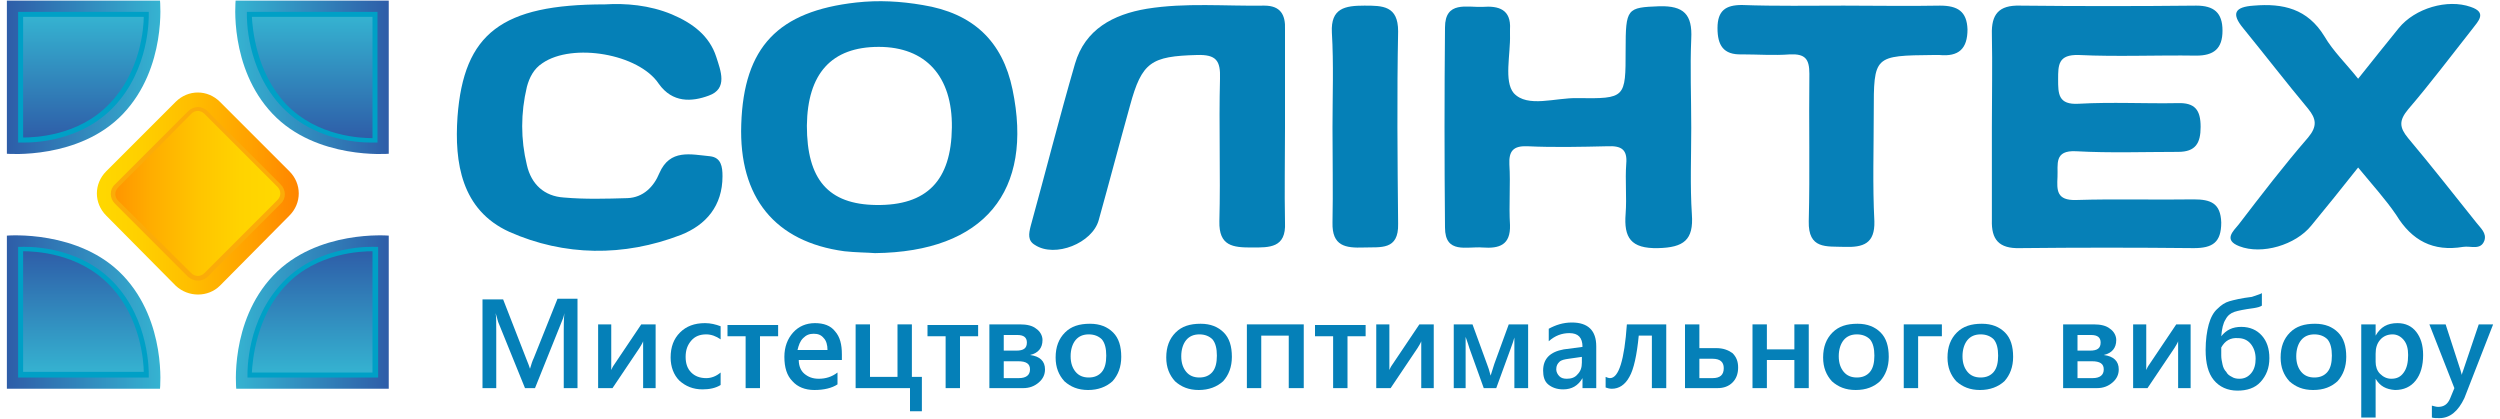
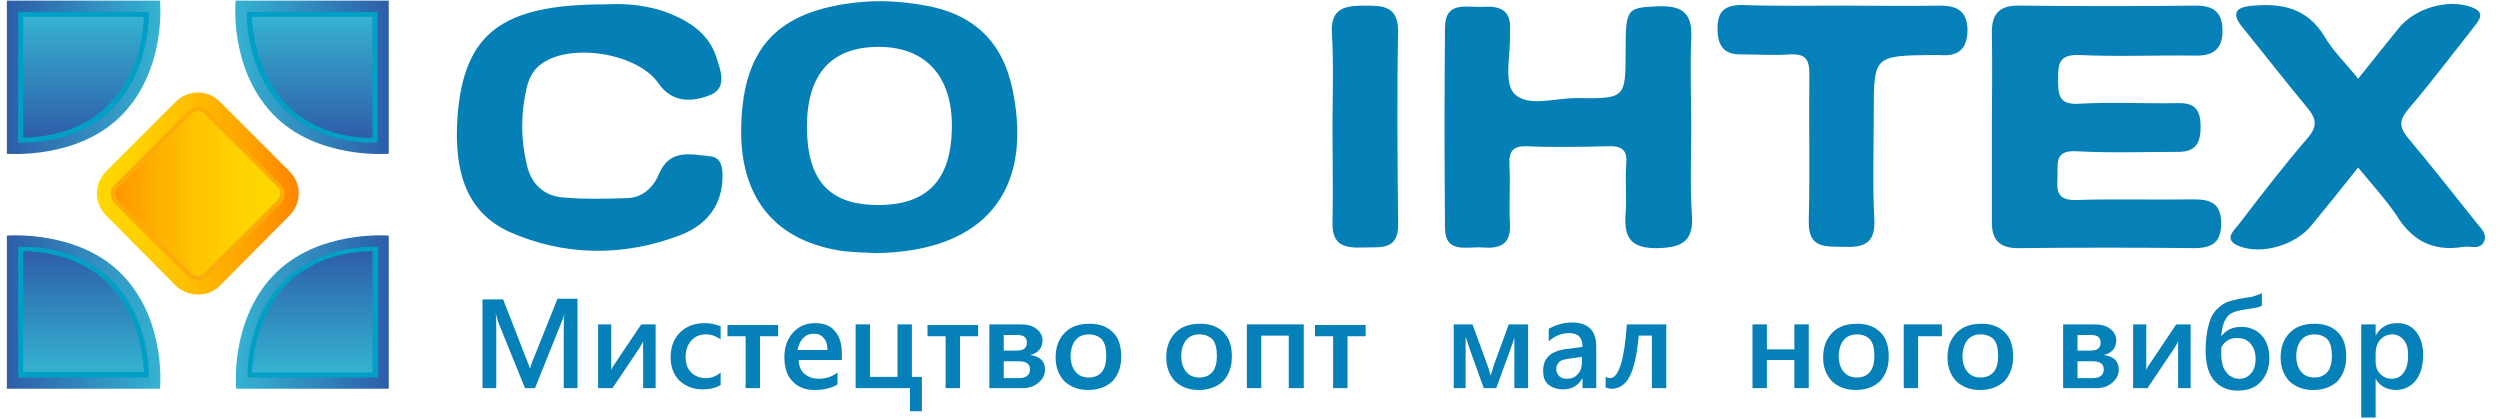
<svg xmlns="http://www.w3.org/2000/svg" version="1.1" id="Layer_1" x="0px" y="0px" viewBox="0 0 400 67" style="enable-background:new 0 0 400 67;" xml:space="preserve">
  <style type="text/css">
	.st0{opacity:0.17;fill:url(#SVGID_1_);}
	.st1{opacity:0.17;fill:url(#SVGID_2_);}
	.st2{opacity:0.49;fill:url(#SVGID_3_);}
	.st3{opacity:0.17;fill:url(#SVGID_4_);}
	.st4{opacity:0.49;fill:url(#SVGID_5_);}
	.st5{opacity:0.49;fill:url(#SVGID_6_);}
	.st6{opacity:0.49;fill:url(#SVGID_7_);}
	.st7{opacity:0.17;fill:url(#SVGID_8_);}
	.st8{opacity:0.49;fill:url(#SVGID_9_);}
	.st9{opacity:0.49;fill:url(#SVGID_10_);}
	.st10{opacity:0.49;fill:url(#SVGID_11_);}
	.st11{opacity:0.49;fill:url(#SVGID_12_);}
	.st12{opacity:0.49;fill:url(#SVGID_13_);}
	.st13{opacity:0.49;fill:url(#SVGID_14_);}
	.st14{opacity:0.49;fill:url(#SVGID_15_);}
	.st15{opacity:0.49;fill:url(#SVGID_16_);}
	.st16{opacity:0.49;fill:url(#SVGID_17_);}
	.st17{opacity:0.49;fill:url(#SVGID_18_);}
	.st18{opacity:0.49;fill:url(#SVGID_19_);}
	.st19{opacity:0.49;fill:url(#SVGID_20_);}
	.st20{opacity:0.49;fill:url(#SVGID_21_);}
	.st21{opacity:0.49;fill:url(#SVGID_22_);}
	.st22{opacity:0.49;fill:url(#SVGID_23_);}
	.st23{opacity:0.49;fill:url(#SVGID_24_);}
	.st24{fill:none;stroke:url(#SVGID_25_);stroke-miterlimit:10;}
	.st25{fill:none;stroke:url(#SVGID_26_);stroke-miterlimit:10;}
	.st26{fill:none;stroke:url(#SVGID_27_);stroke-miterlimit:10;}
	.st27{fill:none;stroke:url(#SVGID_28_);stroke-miterlimit:10;}
	.st28{fill:none;stroke:url(#SVGID_29_);stroke-miterlimit:10;}
	.st29{fill:none;stroke:url(#SVGID_30_);stroke-miterlimit:10;}
	.st30{opacity:0.49;fill:url(#SVGID_31_);}
	.st31{fill:#0680B7;}
	.st32{fill:#0580B7;}
	.st33{fill:#0680B8;}
	.st34{fill:url(#SVGID_32_);}
	.st35{fill:url(#SVGID_33_);}
	.st36{fill:#00A0C6;}
	.st37{fill:url(#SVGID_34_);}
	.st38{fill:url(#SVGID_35_);}
	.st39{fill:url(#SVGID_36_);}
	.st40{fill:url(#SVGID_37_);}
	.st41{fill:url(#SVGID_38_);}
	.st42{fill:url(#SVGID_39_);}
	.st43{fill:url(#SVGID_40_);}
	.st44{fill:url(#SVGID_41_);}
	.st45{fill:#FBAC08;}
	.st46{opacity:0.43;fill:url(#SVGID_42_);}
	.st47{opacity:0.43;fill:url(#SVGID_43_);}
	.st48{opacity:0.43;fill:url(#SVGID_44_);}
	.st49{opacity:0.43;fill:url(#SVGID_45_);}
	.st50{opacity:0.49;fill:url(#SVGID_46_);}
	.st51{opacity:0.49;fill:url(#SVGID_47_);}
	.st52{opacity:0.21;fill:url(#SVGID_48_);}
	.st53{opacity:0.21;fill:url(#SVGID_49_);}
	.st54{fill:#0580B8;}
	.st55{fill:url(#SVGID_50_);}
	.st56{fill:url(#SVGID_51_);}
	.st57{fill:url(#SVGID_52_);}
	.st58{fill:url(#SVGID_53_);}
	.st59{fill:url(#SVGID_54_);}
	.st60{fill:url(#SVGID_55_);}
	.st61{fill:url(#SVGID_56_);}
	.st62{fill:url(#SVGID_57_);}
	.st63{fill:url(#SVGID_58_);}
	.st64{fill:url(#SVGID_59_);}
	.st65{fill:url(#SVGID_60_);}
	.st66{fill:url(#SVGID_61_);}
	.st67{fill:url(#SVGID_62_);}
	.st68{fill:url(#SVGID_63_);}
	.st69{fill:url(#SVGID_64_);}
	.st70{fill:url(#SVGID_65_);}
	.st71{fill:url(#SVGID_66_);}
	.st72{fill:url(#SVGID_67_);}
	.st73{fill:url(#SVGID_68_);}
	.st74{fill:url(#SVGID_69_);}
	.st75{fill:url(#SVGID_70_);}
	.st76{fill:url(#SVGID_71_);}
	.st77{fill:url(#SVGID_72_);}
	.st78{fill:url(#SVGID_73_);}
	.st79{fill:url(#SVGID_74_);}
	.st80{fill:url(#SVGID_75_);}
	.st81{fill:url(#SVGID_76_);}
	.st82{fill:url(#SVGID_77_);}
	.st83{fill:url(#SVGID_78_);}
	.st84{fill:url(#SVGID_79_);}
	.st85{fill:#020202;}
	.st86{fill:#D7D6D5;}
	.st87{fill:#C0484B;}
	.st88{fill:#84514A;}
	.st89{fill:#AF828F;}
	.st90{fill:#D36A68;}
	.st91{fill:#588F71;}
	.st92{fill:#93CBE4;}
	.st93{fill:#EA7674;}
	.st94{fill:#7FCDCA;}
	.st95{fill:#B8B6B7;}
	.st96{fill:#CE8487;}
	.st97{fill:#CA9C77;}
	.st98{fill:#ACBBBE;}
	.st99{fill:#6EB28D;}
	.st100{fill:#C64E42;}
	.st101{fill:#3B596F;}
	.st102{fill:#A3A19D;}
	.st103{fill:#C2BEB3;}
	.st104{fill:#EEB62A;}
	.st105{fill:#6FA8B7;}
	.st106{fill:#E15B2C;}
	.st107{fill:#6DA6B5;}
	.st108{fill:#6EA6B6;}
	.st109{fill:#E15C2D;}
	.st110{fill:#395970;}
	.st111{fill:#3F5968;}
	.st112{fill:#DA592E;}
	.st113{fill:#DF5A2C;}
	.st114{fill:#69A2B2;}
	.st115{fill:#485E66;}
	.st116{fill:#080D0C;}
	.st117{fill:#172322;}
	.st118{fill:#102328;}
	.st119{fill:#7BC2C0;}
	.st120{fill:#351610;}
	.st121{fill:#273737;}
	.st122{fill:#E86752;}
	.st123{fill:#F4D72E;}
	.st124{fill:#4393B4;}
	.st125{fill:#7CC7C4;}
	.st126{fill:#419BBF;}
	.st127{fill:#358B88;}
	.st128{fill:#5F5716;}
	.st129{fill:#FDFDFD;}
	.st130{fill:#B54129;}
	.st131{fill:#585D60;}
	.st132{fill:#343738;}
	.st133{fill:#D58A36;}
	.st134{fill:#BC722E;}
	.st135{fill:#D2E0E9;}
	.st136{fill:#C5742A;}
	.st137{fill:#7C8184;}
	.st138{fill:#A7BCC6;}
	.st139{fill:#545656;}
	.st140{fill:#D7CDB5;}
	.st141{fill:#F4E9D0;}
	.st142{fill:#F7F3EB;}
	.st143{fill:#59AAA4;}
	.st144{fill:#BCB7AC;}
	.st145{fill:#999898;}
	.st146{fill:#D3D0C9;}
	.st147{fill:#B18540;}
	.st148{fill:#0B0A09;}
	.st149{fill:#060505;}
	.st150{fill:#BA8C44;}
	.st151{fill:#A77E3D;}
	.st152{fill:#9E7739;}
	.st153{fill:#CEB480;}
	.st154{fill:#1D1D1B;}
	.st155{fill:#CF5626;}
	.st156{fill:#EEC21A;}
	.st157{fill:#5E3E37;}
	.st158{fill:#B08E46;}
	.st159{fill:#90B8DE;}
	.st160{fill:#84642A;}
	.st161{fill:#C04847;}
	.st162{fill:#A03838;}
	.st163{fill:#F1D356;}
	.st164{fill:#BC6B49;}
	.st165{fill:#7E5B51;}
	.st166{fill:#59474C;}
	.st167{fill:#AED1ED;}
	.st168{fill:#ED8A44;}
	.st169{fill:#E07F25;}
</style>
  <g>
    <g>
      <path class="st54" d="M92.5,62.1h-2.3v-9.2c0-0.8,0-1.7,0.1-2.8h0c-0.1,0.6-0.3,1.1-0.4,1.3l-4.3,10.7H84l-4.3-10.6    c-0.1-0.3-0.2-0.8-0.4-1.4h0c0.1,0.6,0.1,1.5,0.1,2.8v9.2h-2.2V47.9h3.3l3.7,9.5c0.3,0.7,0.5,1.3,0.6,1.6h0    c0.2-0.7,0.4-1.3,0.6-1.7l3.8-9.5h3.2V62.1z" />
      <path class="st54" d="M105,62.1h-2.1v-7.5c-0.1,0.3-0.3,0.6-0.6,1.1L98,62.1h-2.3V51.9h2.1v7.3c0.1-0.2,0.2-0.5,0.5-0.9l4.3-6.4    h2.3V62.1z" />
      <path class="st54" d="M115.3,61.6c-0.8,0.5-1.8,0.7-2.9,0.7c-1.5,0-2.7-0.5-3.7-1.4c-0.9-0.9-1.4-2.2-1.4-3.7c0-1.7,0.5-3,1.5-4    c1-1,2.3-1.5,4-1.5c0.9,0,1.7,0.2,2.5,0.5v2.1c-0.7-0.5-1.5-0.8-2.3-0.8c-1,0-1.8,0.3-2.4,1c-0.6,0.7-0.9,1.5-0.9,2.6    c0,1.1,0.3,1.9,0.9,2.5c0.6,0.6,1.4,0.9,2.4,0.9c0.8,0,1.6-0.3,2.3-0.9V61.6z" />
      <path class="st54" d="M124.5,53.8h-2.9v8.3h-2.3v-8.3h-2.9v-1.8h8.1V53.8z" />
      <path class="st54" d="M134.7,57.6h-6.9c0,0.9,0.3,1.7,0.9,2.2c0.6,0.5,1.3,0.8,2.3,0.8c1.1,0,2.1-0.3,3-1v1.9    c-0.9,0.6-2.2,0.9-3.7,0.9c-1.5,0-2.7-0.5-3.5-1.4c-0.9-0.9-1.3-2.2-1.3-3.9c0-1.6,0.5-2.9,1.4-3.9c0.9-1,2.1-1.5,3.5-1.5    c1.4,0,2.5,0.4,3.2,1.3c0.8,0.9,1.1,2.1,1.1,3.7V57.6z M132.4,56c0-0.8-0.2-1.5-0.6-1.9c-0.4-0.5-0.9-0.7-1.6-0.7    c-0.7,0-1.2,0.2-1.7,0.7c-0.5,0.5-0.7,1.1-0.9,1.9H132.4z" />
      <path class="st54" d="M147.5,65.8h-1.9v-3.7h-8.7V51.9h2.3v8.4h4.4v-8.4h2.3v8.4h1.6V65.8z" />
      <path class="st54" d="M156.5,53.8h-2.9v8.3h-2.3v-8.3h-2.9v-1.8h8.1V53.8z" />
      <path class="st54" d="M158.3,62.1V51.9h4.9c1.1,0,2,0.2,2.6,0.7c0.6,0.4,1,1.1,1,1.8c0,1.3-0.7,2.1-2,2.4c1.6,0.2,2.4,1,2.4,2.3    c0,0.8-0.3,1.5-1,2.1c-0.7,0.6-1.5,0.9-2.5,0.9H158.3z M160.6,53.6v2.5h2c1.2,0,1.7-0.4,1.7-1.3c0-0.8-0.5-1.2-1.5-1.2H160.6z     M160.6,57.7v2.8h2.4c1.2,0,1.8-0.5,1.8-1.4c0-0.9-0.6-1.3-1.9-1.3H160.6z" />
      <path class="st54" d="M174.1,62.4c-1.6,0-2.8-0.5-3.8-1.4c-0.9-1-1.4-2.2-1.4-3.8c0-1.7,0.5-3,1.5-4c1-1,2.3-1.4,4-1.4    c1.6,0,2.8,0.5,3.7,1.4c0.9,0.9,1.3,2.2,1.3,3.9c0,1.6-0.5,2.9-1.4,3.9C177,61.9,175.7,62.4,174.1,62.4z M174.2,53.5    c-0.9,0-1.6,0.3-2.1,0.9c-0.5,0.6-0.8,1.5-0.8,2.6c0,1.1,0.3,1.9,0.8,2.5c0.5,0.6,1.2,0.9,2.1,0.9c0.9,0,1.6-0.3,2.1-0.9    c0.5-0.6,0.7-1.5,0.7-2.6c0-1.1-0.2-2-0.7-2.6C175.8,53.8,175.1,53.5,174.2,53.5z" />
      <path class="st54" d="M191.8,62.4c-1.6,0-2.8-0.5-3.8-1.4c-0.9-1-1.4-2.2-1.4-3.8c0-1.7,0.5-3,1.5-4c1-1,2.3-1.4,4-1.4    c1.6,0,2.8,0.5,3.7,1.4c0.9,0.9,1.3,2.2,1.3,3.9c0,1.6-0.5,2.9-1.4,3.9C194.7,61.9,193.4,62.4,191.8,62.4z M191.9,53.5    c-0.9,0-1.6,0.3-2.1,0.9c-0.5,0.6-0.8,1.5-0.8,2.6c0,1.1,0.3,1.9,0.8,2.5c0.5,0.6,1.2,0.9,2.1,0.9c0.9,0,1.6-0.3,2.1-0.9    c0.5-0.6,0.7-1.5,0.7-2.6c0-1.1-0.2-2-0.7-2.6C193.5,53.8,192.8,53.5,191.9,53.5z" />
      <path class="st54" d="M208.5,62.1h-2.3v-8.4h-4.4v8.4h-2.3V51.9h9.1V62.1z" />
      <path class="st54" d="M218.5,53.8h-2.9v8.3h-2.3v-8.3h-2.9v-1.8h8.1V53.8z" />
-       <path class="st54" d="M229.5,62.1h-2.1v-7.5c-0.1,0.3-0.3,0.6-0.6,1.1l-4.3,6.4h-2.3V51.9h2.1v7.3c0.1-0.2,0.2-0.5,0.5-0.9    l4.3-6.4h2.3V62.1z" />
      <path class="st54" d="M244.5,62.1h-2.2V54c-0.1,0.4-0.3,1-0.6,1.8l-2.3,6.3h-2l-2.3-6.4c-0.1-0.3-0.3-1-0.6-1.8v8.2h-1.9V51.9h3    l2.3,6.3c0.2,0.5,0.4,1.1,0.6,1.9l0.6-1.9l2.3-6.3h3.1V62.1z" />
      <path class="st54" d="M255.4,62.1h-2.2v-1.6h0c-0.7,1.2-1.7,1.8-3.1,1.8c-1,0-1.8-0.3-2.4-0.8c-0.6-0.5-0.8-1.3-0.8-2.2    c0-1.9,1.1-3,3.3-3.4l3-0.4c0-1.5-0.7-2.2-2.1-2.2c-1.2,0-2.3,0.4-3.3,1.3v-2c1.1-0.6,2.3-1,3.7-1c2.6,0,3.9,1.3,3.9,3.8V62.1z     M253.1,57.1l-2.1,0.3c-0.7,0.1-1.2,0.2-1.5,0.5s-0.5,0.6-0.5,1.2c0,0.4,0.2,0.8,0.5,1.1c0.3,0.3,0.7,0.4,1.2,0.4    c0.7,0,1.3-0.2,1.7-0.7c0.5-0.5,0.7-1.1,0.7-1.9V57.1z" />
      <path class="st54" d="M266.6,62.1h-2.3v-8.4h-2.1c-0.3,3.1-0.8,5.4-1.5,6.6c-0.7,1.3-1.7,1.9-2.8,1.9c-0.4,0-0.7-0.1-1-0.2v-1.7    c0.2,0.1,0.5,0.2,0.7,0.2c1.4,0,2.3-2.9,2.7-8.6h6.3V62.1z" />
-       <path class="st54" d="M269.6,62.1V51.9h2.3v3.8h2.7c1.1,0,1.9,0.3,2.6,0.8c0.6,0.6,0.9,1.3,0.9,2.3c0,1-0.3,1.8-0.9,2.4    c-0.6,0.6-1.4,0.9-2.4,0.9H269.6z M271.9,57.4v3.1h2.1c1.2,0,1.8-0.5,1.8-1.6c0-1-0.6-1.5-1.8-1.5H271.9z" />
      <path class="st54" d="M289.4,62.1h-2.3v-4.5h-4.4v4.5h-2.3V51.9h2.3v4h4.4v-4h2.3V62.1z" />
      <path class="st54" d="M296.9,62.4c-1.6,0-2.8-0.5-3.8-1.4c-0.9-1-1.4-2.2-1.4-3.8c0-1.7,0.5-3,1.5-4c1-1,2.3-1.4,4-1.4    c1.6,0,2.8,0.5,3.7,1.4c0.9,0.9,1.3,2.2,1.3,3.9c0,1.6-0.5,2.9-1.4,3.9C299.8,61.9,298.6,62.4,296.9,62.4z M297.1,53.5    c-0.9,0-1.6,0.3-2.1,0.9c-0.5,0.6-0.8,1.5-0.8,2.6c0,1.1,0.3,1.9,0.8,2.5c0.5,0.6,1.2,0.9,2.1,0.9c0.9,0,1.6-0.3,2.1-0.9    c0.5-0.6,0.7-1.5,0.7-2.6c0-1.1-0.2-2-0.7-2.6C298.7,53.8,298,53.5,297.1,53.5z" />
      <path class="st54" d="M310.7,53.8h-3.8v8.3h-2.3V51.9h6.1V53.8z" />
      <path class="st54" d="M316.8,62.4c-1.6,0-2.8-0.5-3.8-1.4c-0.9-1-1.4-2.2-1.4-3.8c0-1.7,0.5-3,1.5-4c1-1,2.3-1.4,4-1.4    c1.6,0,2.8,0.5,3.7,1.4c0.9,0.9,1.3,2.2,1.3,3.9c0,1.6-0.5,2.9-1.4,3.9C319.7,61.9,318.4,62.4,316.8,62.4z M316.9,53.5    c-0.9,0-1.6,0.3-2.1,0.9c-0.5,0.6-0.8,1.5-0.8,2.6c0,1.1,0.3,1.9,0.8,2.5c0.5,0.6,1.2,0.9,2.1,0.9c0.9,0,1.6-0.3,2.1-0.9    c0.5-0.6,0.7-1.5,0.7-2.6c0-1.1-0.2-2-0.7-2.6C318.5,53.8,317.8,53.5,316.9,53.5z" />
      <path class="st54" d="M330.1,62.1V51.9h4.9c1.1,0,2,0.2,2.6,0.7c0.6,0.4,1,1.1,1,1.8c0,1.3-0.7,2.1-2,2.4c1.6,0.2,2.4,1,2.4,2.3    c0,0.8-0.3,1.5-1,2.1c-0.7,0.6-1.5,0.9-2.5,0.9H330.1z M332.4,53.6v2.5h2c1.2,0,1.7-0.4,1.7-1.3c0-0.8-0.5-1.2-1.5-1.2H332.4z     M332.4,57.7v2.8h2.4c1.2,0,1.8-0.5,1.8-1.4c0-0.9-0.6-1.3-1.9-1.3H332.4z" />
      <path class="st54" d="M350.6,62.1h-2.1v-7.5c-0.1,0.3-0.3,0.6-0.6,1.1l-4.3,6.4h-2.3V51.9h2.1v7.3c0.1-0.2,0.2-0.5,0.5-0.9    l4.3-6.4h2.3V62.1z" />
      <path class="st54" d="M361.9,46.9v2c-0.3,0.2-0.7,0.3-1.3,0.4c-1.5,0.2-2.5,0.4-3.1,0.6c-0.6,0.2-1.1,0.6-1.4,1.2    c-0.4,0.6-0.6,1.5-0.7,2.7h0c0.8-1,1.8-1.5,3.2-1.5c1.4,0,2.5,0.5,3.3,1.4c0.8,0.9,1.2,2.1,1.2,3.6c0,1.6-0.5,2.8-1.4,3.8    c-0.9,1-2.2,1.4-3.7,1.4c-1.6,0-2.9-0.6-3.8-1.7c-0.9-1.1-1.3-2.7-1.3-4.8c0-1.6,0.2-3,0.5-4.1c0.3-1.1,0.8-2,1.4-2.5    c0.6-0.6,1.2-1,1.9-1.2c0.7-0.2,1.9-0.5,3.6-0.7C361.1,47.2,361.6,47.1,361.9,46.9z M355.4,55.6v1.3c0,0.5,0.1,0.9,0.2,1.4    c0.1,0.5,0.3,0.9,0.6,1.2c0.2,0.4,0.5,0.6,0.9,0.8c0.3,0.2,0.7,0.3,1.2,0.3c0.8,0,1.4-0.3,1.9-0.9c0.5-0.6,0.7-1.4,0.7-2.3    c0-1-0.3-1.8-0.8-2.4c-0.5-0.6-1.2-0.9-2-0.9C356.9,54,356,54.5,355.4,55.6z" />
      <path class="st54" d="M370.1,62.4c-1.6,0-2.8-0.5-3.8-1.4c-0.9-1-1.4-2.2-1.4-3.8c0-1.7,0.5-3,1.5-4c1-1,2.3-1.4,4-1.4    c1.6,0,2.8,0.5,3.7,1.4c0.9,0.9,1.3,2.2,1.3,3.9c0,1.6-0.5,2.9-1.4,3.9C373,61.9,371.8,62.4,370.1,62.4z M370.3,53.5    c-0.9,0-1.6,0.3-2.1,0.9c-0.5,0.6-0.8,1.5-0.8,2.6c0,1.1,0.3,1.9,0.8,2.5s1.2,0.9,2.1,0.9c0.9,0,1.6-0.3,2.1-0.9    c0.5-0.6,0.7-1.5,0.7-2.6c0-1.1-0.2-2-0.7-2.6C371.9,53.8,371.2,53.5,370.3,53.5z" />
      <path class="st54" d="M380.1,60.6L380.1,60.6l0,6.2h-2.3V51.9h2.3v1.8h0c0.8-1.4,1.9-2,3.5-2c1.3,0,2.3,0.5,3,1.4    c0.7,0.9,1.1,2.1,1.1,3.7c0,1.7-0.4,3.1-1.2,4.1c-0.8,1-1.9,1.5-3.3,1.5C381.8,62.3,380.8,61.8,380.1,60.6z M380.1,56.6v1.3    c0,0.7,0.2,1.4,0.7,1.9c0.5,0.5,1.1,0.8,1.8,0.8c0.9,0,1.5-0.3,2-1c0.5-0.7,0.7-1.6,0.7-2.8c0-1-0.2-1.8-0.7-2.4    c-0.5-0.6-1.1-0.9-1.8-0.9c-0.8,0-1.5,0.3-2,0.9C380.3,55,380.1,55.7,380.1,56.6z" />
-       <path class="st54" d="M398.9,51.9l-4.6,11.8c-1,2.1-2.3,3.2-4,3.2c-0.5,0-0.9,0-1.2-0.1v-1.9c0.4,0.1,0.7,0.2,1,0.2    c0.9,0,1.5-0.4,1.9-1.3l0.7-1.7l-4-10.2h2.6l2.4,7.4c0,0.1,0.1,0.3,0.2,0.7h0c0-0.2,0.1-0.4,0.2-0.7l2.5-7.4H398.9z" />
    </g>
    <g>
      <path class="st31" d="M318.7,20.3c0-4.9,0.1-9.9,0-14.8c-0.1-3.2,1.1-4.7,4.5-4.6c9.4,0.1,18.8,0.1,28.2,0c2.8,0,4.2,1.1,4.2,4    c0,2.9-1.4,4-4.2,4c-6.3-0.1-12.6,0.2-18.8-0.1c-3.3-0.1-3.3,1.6-3.3,3.9c0,2.3,0,4.1,3.3,3.9c5.3-0.3,10.6,0,15.8-0.1    c2.8-0.1,3.7,1.1,3.7,3.8c0,2.6-0.8,4-3.6,4c-5.4,0-10.9,0.2-16.3-0.1c-3.6-0.2-2.9,2.1-3,4.1c-0.1,2.1-0.2,3.8,3,3.7    c6.3-0.2,12.6,0,18.8-0.1c2.7,0,4.3,0.6,4.4,3.7c0,3.2-1.4,4.1-4.4,4.1c-9.3-0.1-18.5-0.1-27.8,0c-3.4,0.1-4.6-1.4-4.5-4.5    C318.7,30.1,318.7,25.2,318.7,20.3z" />
      <path class="st32" d="M270.6,20.4c0,4.6-0.2,9.3,0.1,13.9c0.3,4.1-1.3,5.3-5.4,5.4c-4.4,0.1-5.5-1.7-5.2-5.5    c0.2-2.7-0.1-5.3,0.1-8c0.2-2.3-0.8-2.9-3-2.8c-4.3,0.1-8.6,0.2-12.8,0c-2.3-0.1-3,0.8-2.9,2.9c0.2,3.2-0.1,6.5,0.1,9.7    c0.1,3.2-1.7,3.8-4.4,3.6c-2.5-0.2-6,1.1-6-3.2c-0.1-10.7-0.1-21.4,0-32c0-4.3,3.5-3.2,6-3.3c2.6-0.2,4.6,0.4,4.4,3.6    c0,0.3,0,0.6,0,0.8c0.1,3.2-1,7.5,0.6,9.4c2.2,2.4,6.7,0.7,10.2,0.8c7.7,0.1,7.7,0,7.7-7.7c0-6.7,0.2-6.8,5.4-7    c3.9-0.1,5.3,1.3,5.1,5.2C270.4,10.8,270.6,15.6,270.6,20.4z" />
      <path class="st32" d="M96.8,0.7c3.3-0.2,7.1,0.1,10.7,1.6c3.3,1.4,6,3.4,7.1,6.8c0.7,2.2,1.9,5.1-1.2,6.2c-2.7,1-5.8,1.2-8-1.9    c-3.2-4.8-13.8-6.6-18.6-3.3c-1.4,0.9-2.1,2.3-2.5,3.8c-1,4.2-1,8.4,0,12.5c0.7,3.1,2.8,5,5.9,5.2c3.4,0.3,6.8,0.2,10.2,0.1    c2.5-0.1,4.2-1.8,5.1-4c1.7-3.9,5-3,8.1-2.7c1.8,0.2,2,1.7,2,3.2c0,4.7-2.6,7.8-6.7,9.4c-9.1,3.5-18.6,3.4-27.4-0.5    c-7.7-3.5-8.8-11.1-8.3-18.4C74.2,5.3,80.3,0.7,96.8,0.7z" />
-       <path class="st32" d="M205.6,20.4c0,5.1-0.1,10.1,0,15.2c0.2,4.1-2.5,4-5.3,4c-3,0-5.3-0.2-5.2-4.2c0.2-7.6-0.1-15.2,0.1-22.8    c0.1-2.9-0.6-3.9-3.7-3.8c-7.3,0.2-8.8,1.1-10.7,8.1c-1.7,6.1-3.3,12.2-5,18.3c-1,3.7-7,6.1-10.2,4c-1.2-0.7-1-1.8-0.7-3    c2.4-8.7,4.6-17.4,7.1-26c1.6-5.5,6.1-7.9,11.5-8.8c6.2-1,12.5-0.4,18.8-0.5c2.6,0,3.4,1.5,3.3,3.8    C205.6,10,205.6,15.2,205.6,20.4z" />
      <path class="st32" d="M377.3,26.8c-2.7,3.4-5.1,6.4-7.5,9.3c-2.5,3.1-7.9,4.7-11.5,3.3c-2.6-1-1-2.4-0.1-3.5    c3.6-4.7,7.2-9.4,11.1-13.9c1.5-1.8,1.3-3,0-4.6c-3.5-4.2-6.9-8.6-10.4-12.9c-1.9-2.3-1.4-3.4,1.7-3.6c4.7-0.4,8.6,0.5,11.3,4.9    c1.4,2.4,3.5,4.4,5.4,6.8c2.3-2.9,4.4-5.5,6.5-8.1c2.6-3.2,7.8-4.7,11.5-3.4c2.7,0.9,1.2,2.3,0.3,3.5c-3.4,4.3-6.7,8.7-10.3,12.9    c-1.5,1.8-1.4,2.9,0,4.6c3.7,4.4,7.3,9,10.9,13.5c0.7,0.9,1.7,1.7,1.3,2.9c-0.6,1.6-2.2,0.8-3.4,1c-4.8,0.8-8.2-1-10.7-5.1    C381.7,31.9,379.6,29.6,377.3,26.8z" />
      <path class="st33" d="M295,0.9c5.1,0,10.3,0.1,15.4,0c2.8,0,4.3,0.9,4.4,3.8c0,3.1-1.4,4.4-4.5,4.1c-0.3,0-0.6,0-0.9,0    c-9.6,0.1-9.6,0.1-9.6,9.3c0,5.8-0.2,11.5,0.1,17.3c0.1,3.6-1.8,4.2-4.8,4.1c-2.9-0.1-5.8,0.4-5.7-4.1c0.2-7.9,0-15.7,0.1-23.6    c0-2.4-0.7-3.2-3.1-3.1c-2.6,0.2-5.1,0-7.7,0c-3,0.1-3.9-1.5-3.9-4.2c0-2.8,1.3-3.7,3.9-3.7C284.2,1,289.6,0.9,295,0.9z" />
      <path class="st32" d="M213.2,20.4c0-5.1,0.2-10.1-0.1-15.2c-0.2-3.9,2.1-4.3,5.2-4.3c2.9,0,5.4,0,5.4,4.1    c-0.2,10.3-0.1,20.5,0,30.8c0.1,4.3-2.8,3.7-5.5,3.8c-2.9,0.1-5.1-0.2-5-4C213.3,30.5,213.2,25.5,213.2,20.4z" />
      <path class="st32" d="M162,14.3c-1.6-7.7-6.3-12.2-14.4-13.5c-3.5-0.6-7-0.8-10.6-0.4c-12.5,1.4-18,7.1-18.4,19.5    c-0.4,11.7,5.4,18.8,16.5,20.3c1.8,0.2,3.7,0.2,4.9,0.3C157.5,40.3,165.4,30.6,162,14.3z M140.2,32.8c-7.7-0.1-11.1-4.1-11.1-12.7    c0.1-8.3,3.9-12.6,11.5-12.6c7.5,0,11.8,4.7,11.7,12.9C152.2,28.9,148.3,32.9,140.2,32.8z" />
    </g>
    <g>
      <g>
        <linearGradient id="SVGID_1_" gradientUnits="userSpaceOnUse" x1="37.695" y1="49.901" x2="62.228" y2="49.901">
          <stop offset="0" style="stop-color:#35B3D1" />
          <stop offset="1" style="stop-color:#2E5DA8" />
        </linearGradient>
        <path style="fill:url(#SVGID_1_);" d="M62.2,37.7v24.5H37.8c0,0-1.1-10.7,5.9-18.1S62.2,37.7,62.2,37.7z" />
        <linearGradient id="SVGID_2_" gradientUnits="userSpaceOnUse" x1="49.987" y1="40.045" x2="49.987" y2="59.785">
          <stop offset="0" style="stop-color:#2E5DA8" />
          <stop offset="1" style="stop-color:#35B3D1" />
        </linearGradient>
        <path style="fill:url(#SVGID_2_);" d="M59.8,40v19.7H40.1c0,0-0.3-8.2,5.4-14.2S59.8,40,59.8,40z" />
        <g>
          <path class="st36" d="M60.4,60.4H39.6l0-0.4c0-0.4-0.2-8.8,5.7-14.9c5.9-6.1,14.5-5.6,14.8-5.6l0.4,0V60.4z M40.3,59.6h19.3      V40.2c-1.7,0-8.9,0.2-13.8,5.4C40.9,50.7,40.4,57.9,40.3,59.6z" />
        </g>
      </g>
      <g>
        <linearGradient id="SVGID_3_" gradientUnits="userSpaceOnUse" x1="-1366.575" y1="49.901" x2="-1342.043" y2="49.901" gradientTransform="matrix(-1 0 0 1 -1340.92 0)">
          <stop offset="0" style="stop-color:#35B3D1" />
          <stop offset="1" style="stop-color:#2E5DA8" />
        </linearGradient>
        <path style="fill:url(#SVGID_3_);" d="M1.1,37.7v24.5h24.5c0,0,1.1-10.7-5.9-18.1S1.1,37.7,1.1,37.7z" />
        <linearGradient id="SVGID_4_" gradientUnits="userSpaceOnUse" x1="-1354.283" y1="40.045" x2="-1354.283" y2="59.785" gradientTransform="matrix(-1 0 0 1 -1340.92 0)">
          <stop offset="0" style="stop-color:#2E5DA8" />
          <stop offset="1" style="stop-color:#35B3D1" />
        </linearGradient>
        <path style="fill:url(#SVGID_4_);" d="M3.5,40v19.7h19.7c0,0,0.3-8.2-5.4-14.2S3.5,40,3.5,40z" />
        <g>
          <path class="st36" d="M2.9,39.5l0.4,0c0.4,0,8.9-0.5,14.8,5.6c5.9,6.1,5.7,14.6,5.7,14.9l0,0.4H2.9V39.5z M17.5,45.6      c-5-5.2-12.1-5.4-13.8-5.4v19.3H23C23,57.9,22.5,50.7,17.5,45.6z" />
        </g>
      </g>
      <g>
        <linearGradient id="SVGID_5_" gradientUnits="userSpaceOnUse" x1="37.695" y1="1347.102" x2="62.228" y2="1347.102" gradientTransform="matrix(1 0 0 -1 -7.535809e-07 1359.463)">
          <stop offset="0" style="stop-color:#35B3D1" />
          <stop offset="1" style="stop-color:#2E5DA8" />
        </linearGradient>
        <path style="fill:url(#SVGID_5_);" d="M62.2,24.6V0.1l-24.5,0c0,0-1.1,10.7,5.9,18.1S62.2,24.6,62.2,24.6z" />
        <linearGradient id="SVGID_6_" gradientUnits="userSpaceOnUse" x1="49.987" y1="1337.246" x2="49.987" y2="1356.985" gradientTransform="matrix(1 0 0 -1 -7.535809e-07 1359.463)">
          <stop offset="0" style="stop-color:#2E5DA8" />
          <stop offset="1" style="stop-color:#35B3D1" />
        </linearGradient>
        <path style="fill:url(#SVGID_6_);" d="M59.8,22.2V2.5H40.1c0,0-0.3,8.2,5.4,14.2S59.8,22.2,59.8,22.2z" />
        <g>
          <path class="st36" d="M60.4,22.8l-0.4,0c-0.4,0-8.9,0.5-14.8-5.6c-5.9-6.1-5.7-14.6-5.7-14.9l0-0.4h20.9V22.8z M45.8,16.7      c5,5.2,12.1,5.4,13.8,5.4V2.7H40.3C40.4,4.4,40.9,11.5,45.8,16.7z" />
        </g>
      </g>
      <g>
        <linearGradient id="SVGID_7_" gradientUnits="userSpaceOnUse" x1="-1366.575" y1="1347.102" x2="-1342.043" y2="1347.102" gradientTransform="matrix(-1 0 0 -1 -1340.92 1359.463)">
          <stop offset="0" style="stop-color:#35B3D1" />
          <stop offset="1" style="stop-color:#2E5DA8" />
        </linearGradient>
        <path style="fill:url(#SVGID_7_);" d="M1.1,24.6V0.1h24.5c0,0,1.1,10.7-5.9,18.1S1.1,24.6,1.1,24.6z" />
        <linearGradient id="SVGID_8_" gradientUnits="userSpaceOnUse" x1="-1354.283" y1="1337.246" x2="-1354.283" y2="1356.985" gradientTransform="matrix(-1 0 0 -1 -1340.92 1359.463)">
          <stop offset="0" style="stop-color:#2E5DA8" />
          <stop offset="1" style="stop-color:#35B3D1" />
        </linearGradient>
        <path style="fill:url(#SVGID_8_);" d="M3.5,22.2V2.5h19.7c0,0,0.3,8.2-5.4,14.2S3.5,22.2,3.5,22.2z" />
        <g>
          <path class="st36" d="M2.9,1.9h20.9l0,0.4c0,0.4,0.2,8.8-5.7,14.9c-5.9,6.1-14.5,5.6-14.8,5.6l-0.4,0V1.9z M23,2.7H3.7V22      c1.7,0,8.9-0.2,13.8-5.4C22.5,11.5,23,4.4,23,2.7z" />
        </g>
      </g>
      <g>
        <linearGradient id="SVGID_9_" gradientUnits="userSpaceOnUse" x1="-644.308" y1="-264.155" x2="-621.489" y2="-286.974" gradientTransform="matrix(0.707 0.707 -0.707 0.707 284.349 673.367)">
          <stop offset="0" style="stop-color:#FFD800" />
          <stop offset="0.188" style="stop-color:#FFD100" />
          <stop offset="0.452" style="stop-color:#FFBF00" />
          <stop offset="0.76" style="stop-color:#FFA100" />
          <stop offset="1" style="stop-color:#FF8500" />
        </linearGradient>
        <path style="fill:url(#SVGID_9_);" d="M28.1,45.7L17,34.5c-2-2-2-5.1,0-7.1l11.1-11.1c2-2,5.1-2,7.1,0l11.1,11.1c2,2,2,5.1,0,7.1     L35.2,45.7C33.3,47.6,30.1,47.6,28.1,45.7z" />
        <linearGradient id="SVGID_10_" gradientUnits="userSpaceOnUse" x1="-642.382" y1="-266.081" x2="-623.416" y2="-285.048" gradientTransform="matrix(0.707 0.707 -0.707 0.707 284.349 673.367)">
          <stop offset="0" style="stop-color:#FF9500" />
          <stop offset="0.209" style="stop-color:#FFAC00" />
          <stop offset="0.49" style="stop-color:#FFC400" />
          <stop offset="0.749" style="stop-color:#FFD300" />
          <stop offset="0.964" style="stop-color:#FFD800" />
          <stop offset="1" style="stop-color:#FFD800" />
        </linearGradient>
        <path style="fill:url(#SVGID_10_);" d="M30.1,43.8L18.9,32.5c-0.8-0.8-0.8-2.2,0-3.1l11.2-11.2c0.8-0.8,2.2-0.8,3.1,0l11.2,11.2     c0.8,0.8,0.8,2.2,0,3.1L33.2,43.8C32.4,44.6,31,44.6,30.1,43.8z" />
        <g>
          <path class="st45" d="M31.7,44.9c-0.6,0-1.1-0.2-1.6-0.6L18.4,32.6c-0.9-0.9-0.9-2.3,0-3.1l11.7-11.7c0.9-0.9,2.3-0.9,3.1,0      l11.7,11.7c0.9,0.9,0.9,2.3,0,3.1L33.2,44.3C32.8,44.7,32.2,44.9,31.7,44.9z M30.6,43.7c0.6,0.6,1.5,0.6,2.1,0L44.4,32      c0.6-0.6,0.6-1.5,0-2.1L32.7,18.2c-0.6-0.6-1.5-0.6-2.1,0L18.9,30c-0.6,0.6-0.6,1.5,0,2.1L30.6,43.7z" />
        </g>
      </g>
    </g>
  </g>
</svg>